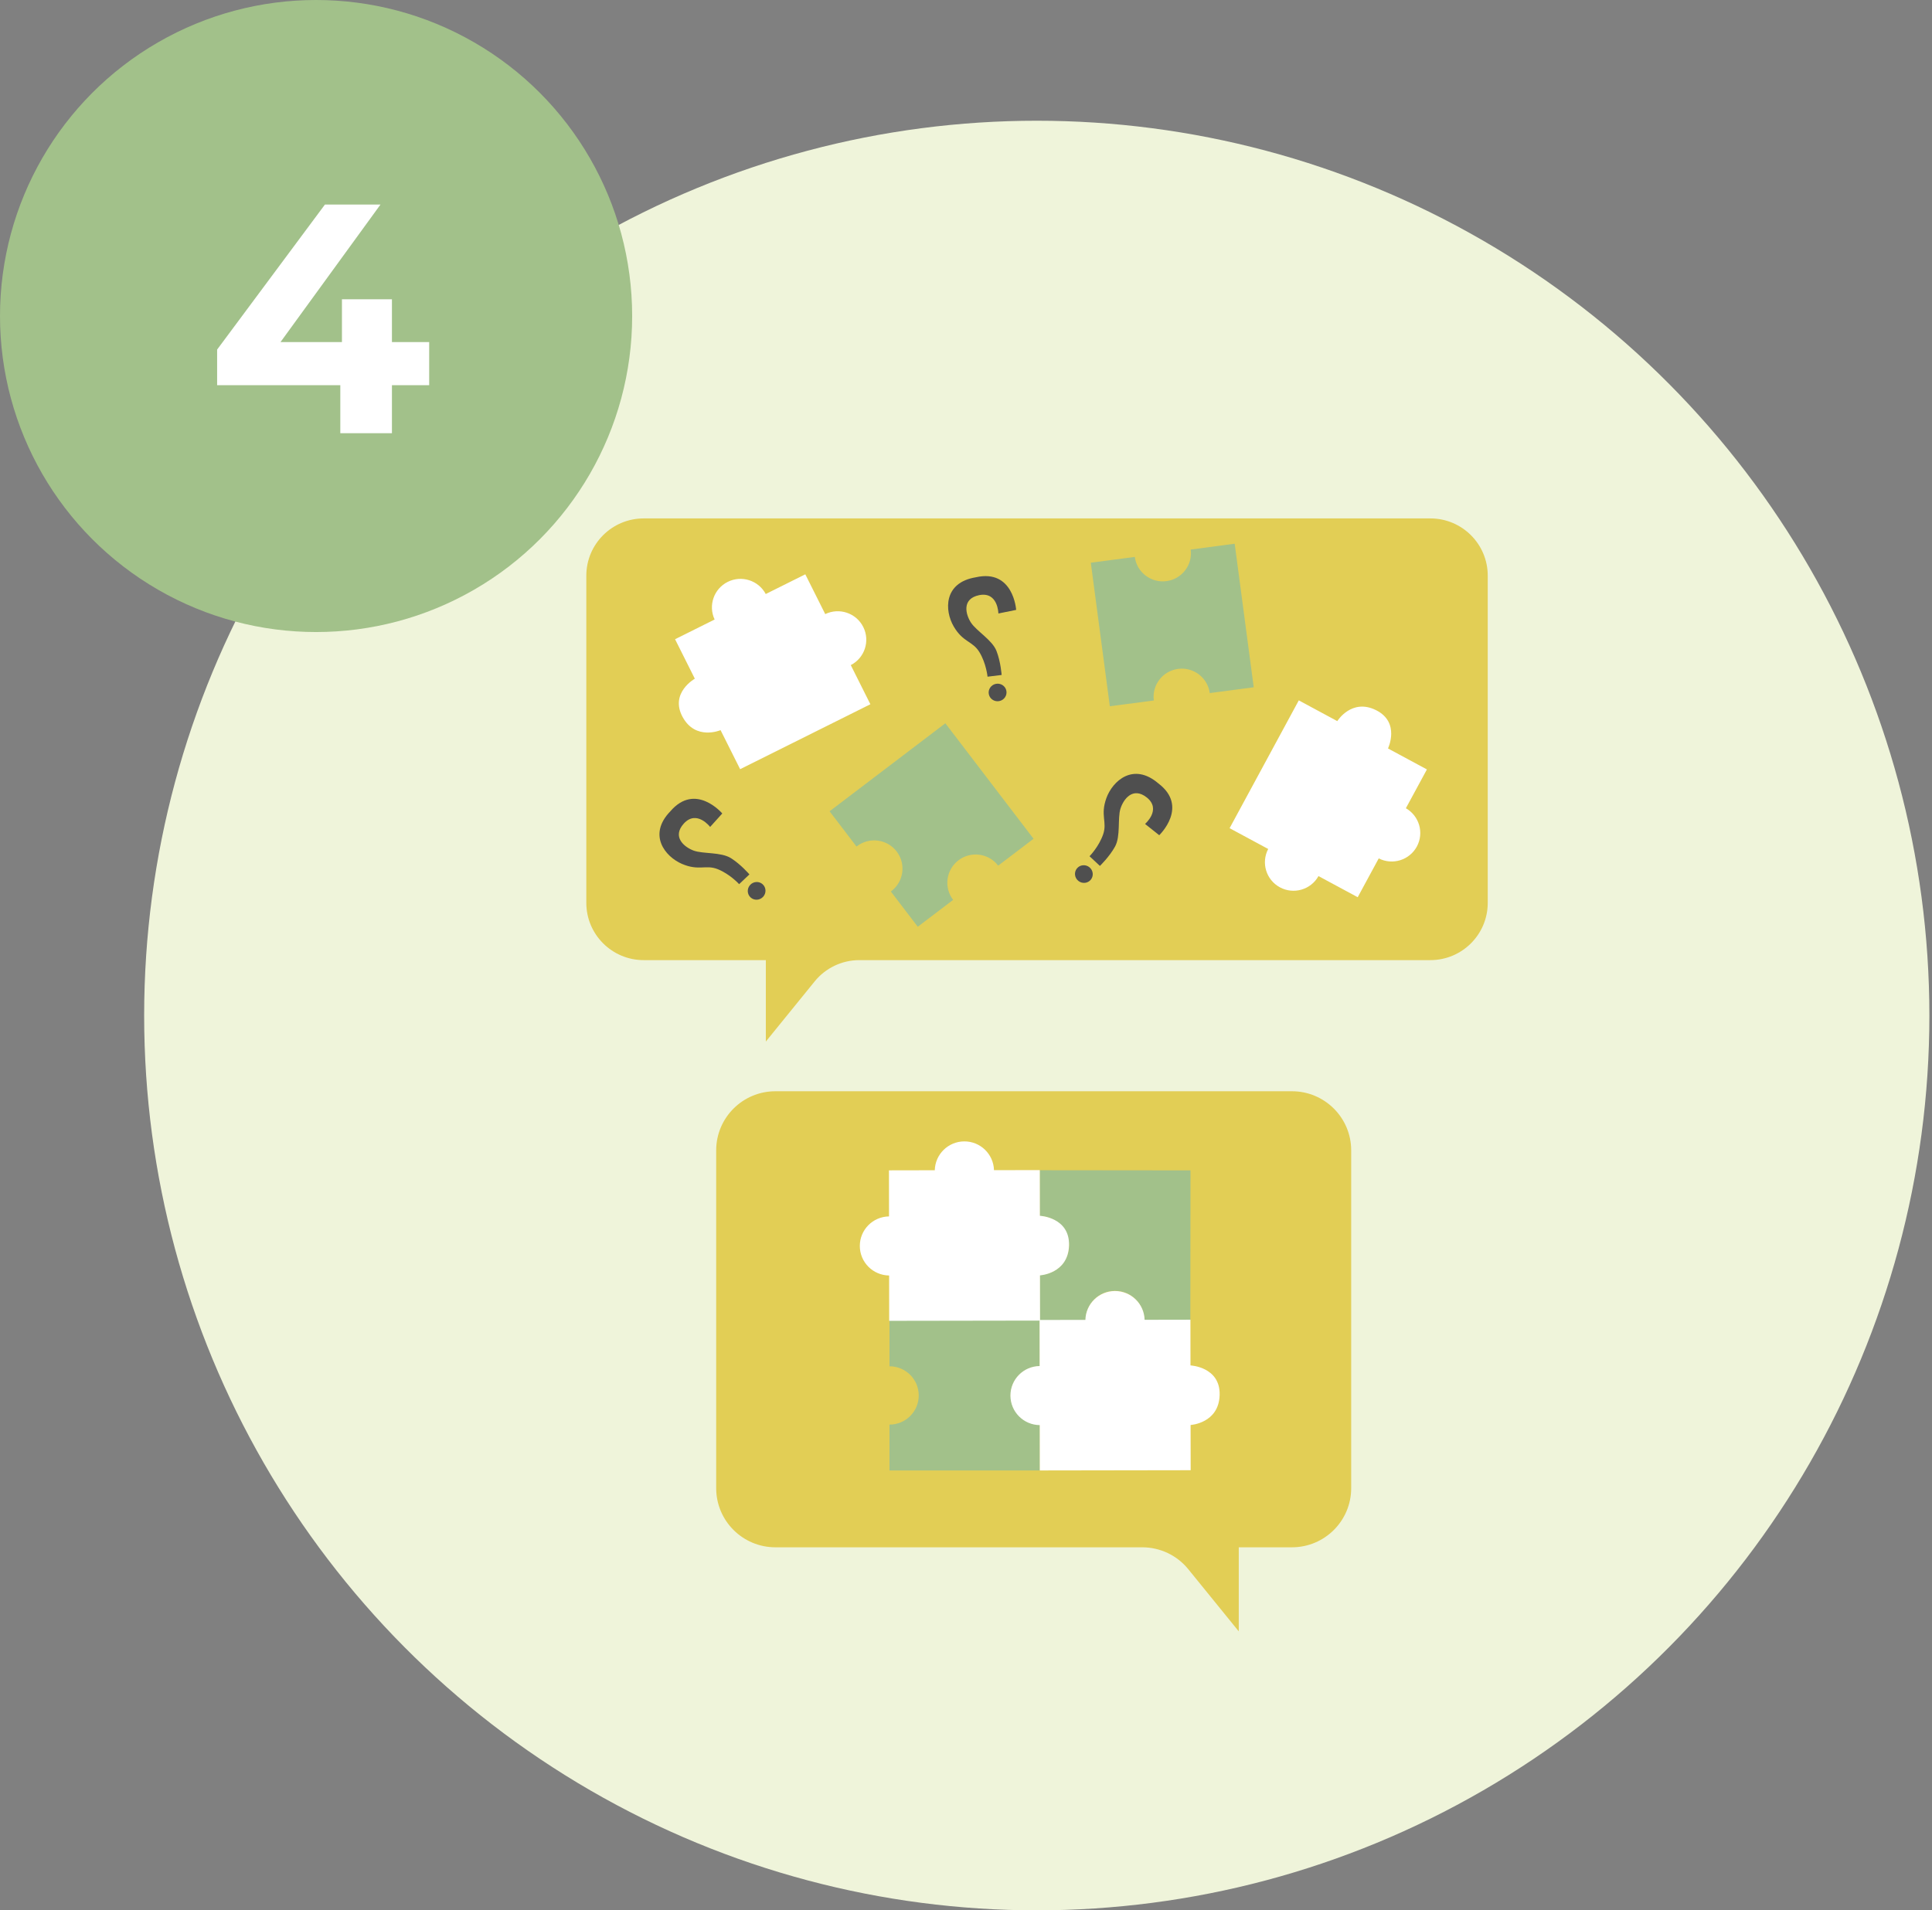
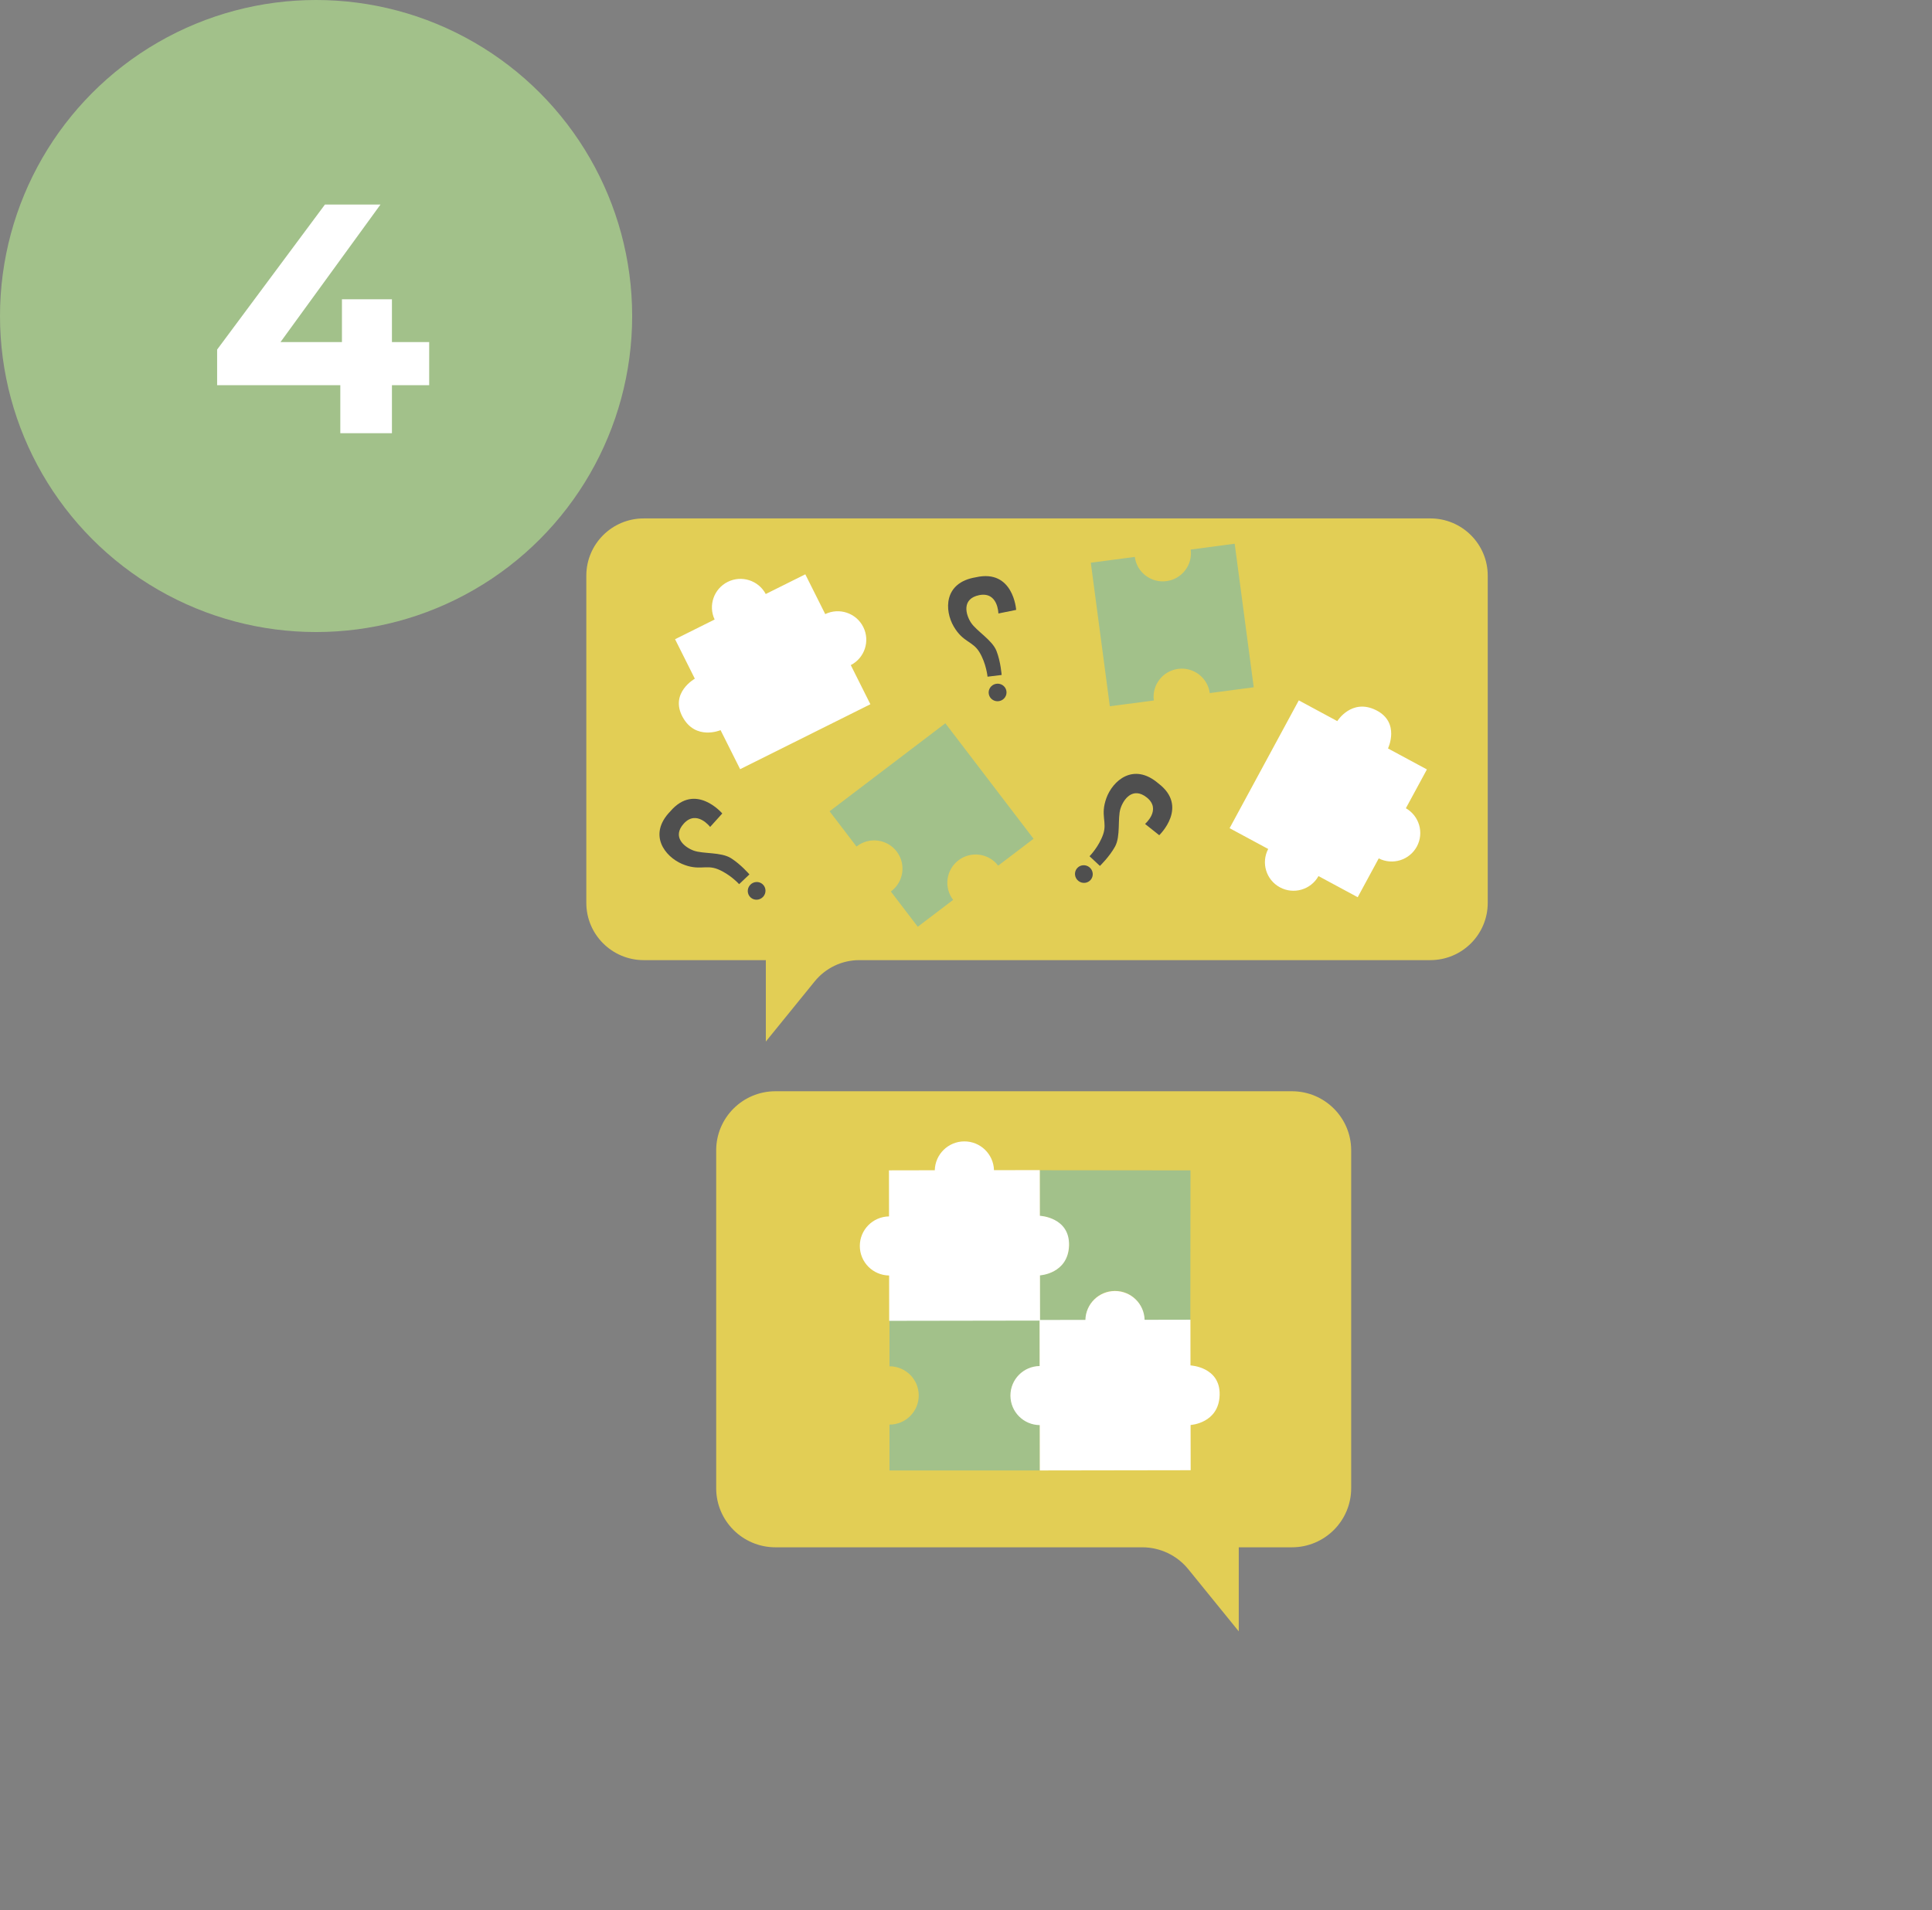
<svg xmlns="http://www.w3.org/2000/svg" width="272" height="269" viewBox="0 0 272 269" fill="none">
  <rect x="0" y="0" width="272" height="269" fill="#808080" stroke="none" />
-   <ellipse cx="145.963" cy="143" rx="125.668" ry="126" fill="#EFF4DA" />
  <path d="M109.172 217.881H160.813C163.33 217.881 165.712 219.014 167.295 220.965L174.401 229.717L174.402 217.881H181.886C186.493 217.881 190.229 214.154 190.229 209.555V161.987C190.229 157.389 186.494 153.662 181.886 153.662H109.172C104.565 153.662 100.829 157.389 100.829 161.987V209.555C100.829 214.154 104.565 217.881 109.172 217.881Z" fill="#E2CE55" />
  <path d="M129.346 196.499C129.346 198.764 127.504 200.602 125.229 200.602V207.059H146.4V200.602C144.13 200.602 142.288 198.765 142.288 196.499C142.288 194.229 144.13 192.392 146.4 192.392V185.935H125.229V192.392C127.504 192.392 129.346 194.229 129.346 196.499Z" fill="#A2C18A" />
  <path d="M150.503 175.378C150.505 173.104 148.659 171.258 146.375 171.255L146.381 164.783L167.607 164.805L167.585 185.99L161.105 185.984V185.894C161.108 183.615 159.261 181.768 156.978 181.766C154.699 181.764 152.844 183.607 152.842 185.885V185.975L146.361 185.969L146.368 179.497C148.65 179.5 150.501 177.657 150.503 175.378Z" fill="#A2C18A" />
  <path d="M146.415 179.589L146.425 185.957L125.186 185.99L125.177 179.606C122.897 179.582 121.055 177.734 121.051 175.453C121.047 173.171 122.884 171.318 125.163 171.287L125.154 164.8L131.605 164.788C131.658 162.539 133.497 160.727 135.766 160.723C138.034 160.719 139.879 162.525 139.94 164.776L146.39 164.764L146.4 171.201C146.4 171.201 150.622 171.395 150.503 175.378C150.384 179.361 146.415 179.589 146.415 179.589Z" fill="white" />
  <path d="M167.62 200.658L167.63 207.026L146.391 207.059L146.382 200.675C144.102 200.651 142.26 198.803 142.256 196.522C142.252 194.24 144.088 192.387 146.368 192.356L146.359 185.868L152.81 185.857C152.863 183.608 154.702 181.795 156.971 181.792C159.239 181.788 161.084 183.593 161.145 185.845L167.596 185.833L167.605 192.27C167.605 192.27 171.827 192.464 171.709 196.446C171.59 200.429 167.62 200.658 167.62 200.658Z" fill="white" />
  <path d="M201.374 135.199H120.981C118.544 135.199 116.237 136.297 114.702 138.186L107.82 146.663V135.199H90.627C86.165 135.199 82.546 131.589 82.546 127.135V81.063C82.546 76.611 86.164 73 90.627 73H201.374C205.837 73 209.454 76.61 209.454 81.063V127.135C209.454 131.589 205.837 135.199 201.374 135.199Z" fill="#E2CE55" />
  <path d="M164.223 81.831C166.395 81.544 167.924 79.554 167.636 77.382L173.828 76.564L176.508 96.778L170.316 97.595C170.028 95.428 168.033 93.902 165.861 94.189C163.684 94.476 162.156 96.468 162.442 98.635L156.25 99.452L153.571 79.238L159.763 78.421C160.051 80.593 162.046 82.119 164.223 81.831Z" fill="#A2C18A" />
  <path d="M134.944 121.138C136.694 119.808 139.194 120.145 140.53 121.895L145.509 118.109L133.093 101.848L116.794 114.24L120.584 119.204L120.653 119.152C122.406 117.819 124.907 118.156 126.243 119.905C127.575 121.65 127.24 124.15 125.488 125.483L125.419 125.536L129.209 130.5L134.188 126.715C132.853 124.966 133.191 122.471 134.944 121.138Z" fill="#A2C18A" />
  <path d="M101.447 102.813L104.201 108.311L122.538 99.168L119.778 93.656C121.735 92.651 122.523 90.261 121.537 88.291C120.55 86.32 118.162 85.516 116.182 86.473L113.377 80.871L107.806 83.646C106.785 81.728 104.413 80.96 102.453 81.936C100.495 82.913 99.687 85.267 100.61 87.235L95.04 90.011L97.823 95.569C97.823 95.569 94.265 97.559 96.094 100.944C97.924 104.33 101.447 102.813 101.447 102.813Z" fill="white" />
  <path d="M188.273 101.543L182.853 98.622L173.111 116.62L178.545 119.548C177.522 121.492 178.255 123.901 180.195 124.947C182.137 125.995 184.556 125.284 185.625 123.365L191.147 126.34L194.107 120.875C196.047 121.859 198.432 121.127 199.473 119.205C200.513 117.283 199.819 114.892 197.929 113.811L200.89 108.346L195.411 105.393C195.411 105.393 197.177 101.724 193.731 100.002C190.283 98.281 188.273 101.543 188.273 101.543Z" fill="white" />
  <path d="M101.687 114.548L99.978 116.443C99.978 116.443 98.095 113.976 96.273 115.966C94.576 117.847 96.329 119.279 97.641 119.77C98.955 120.261 101.51 119.958 102.909 120.84C104.308 121.722 105.509 123.128 105.509 123.128L104.059 124.501C104.059 124.501 102.805 123.11 101.079 122.404C99.371 121.705 98.414 122.677 96.018 121.651C93.621 120.624 91.17 117.544 94.377 114.241C97.921 110.11 101.687 114.548 101.687 114.548Z" fill="#4F4F4F" />
  <path d="M107.366 124.511C106.858 124.054 106.069 124.103 105.603 124.618C105.138 125.134 105.173 125.922 105.682 126.379C106.19 126.836 106.979 126.787 107.445 126.272C107.909 125.756 107.874 124.968 107.366 124.511Z" fill="#4F4F4F" />
  <path d="M143.062 85.88L140.56 86.387C140.56 86.387 140.518 83.287 137.867 83.802C135.382 84.306 135.935 86.498 136.698 87.672C137.46 88.847 139.694 90.121 140.292 91.662C140.891 93.201 141.017 95.044 141.017 95.044L139.033 95.287C139.033 95.287 138.855 93.424 137.889 91.831C136.933 90.254 135.585 90.468 134.272 88.219C132.959 85.97 132.827 82.04 137.373 81.291C142.685 80.076 143.062 85.88 143.062 85.88Z" fill="#4F4F4F" />
  <path d="M141.682 97.258C141.545 96.59 140.883 96.159 140.201 96.297C139.519 96.435 139.078 97.09 139.214 97.759C139.351 98.427 140.013 98.858 140.694 98.72C141.376 98.581 141.817 97.927 141.682 97.258Z" fill="#4F4F4F" />
  <path d="M163.205 117.609L161.208 116.022C161.208 116.022 163.562 113.998 161.462 112.303C159.479 110.725 158.151 112.557 157.739 113.894C157.326 115.231 157.783 117.758 156.985 119.205C156.187 120.652 154.852 121.932 154.852 121.932L153.392 120.57C153.392 120.57 154.708 119.237 155.311 117.476C155.908 115.732 154.878 114.838 155.762 112.388C156.645 109.939 159.578 107.313 163.075 110.309C167.42 113.592 163.205 117.609 163.205 117.609Z" fill="#4F4F4F" />
  <path d="M153.579 123.862C154.005 123.328 153.91 122.546 153.366 122.113C152.822 121.68 152.036 121.763 151.609 122.296C151.183 122.83 151.278 123.613 151.822 124.045C152.367 124.478 153.153 124.396 153.579 123.862Z" fill="#4F4F4F" />
  <circle cx="44.5" cy="44.5" r="44.5" fill="#A2C18A" />
  <path d="M60.423 54.238H55.179V61H47.911V54.238H30.569V49.224L45.749 28.8H53.569L39.493 48.166H48.141V42.14H55.179V48.166H60.423V54.238Z" fill="white" />
</svg>